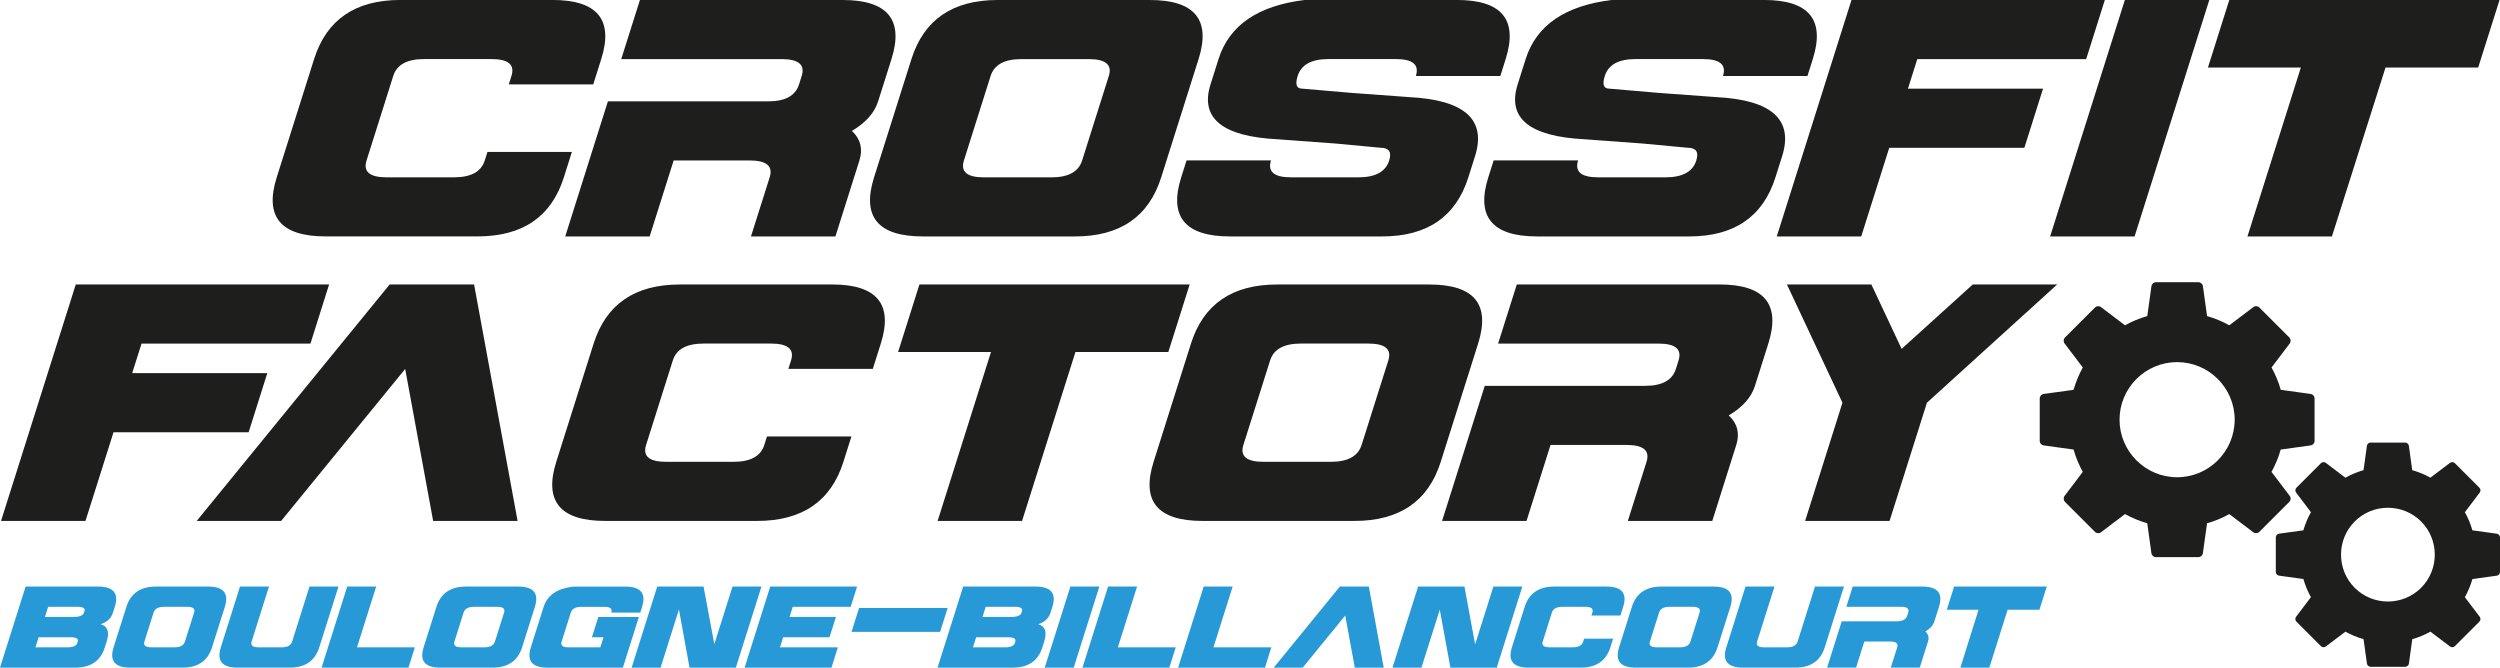
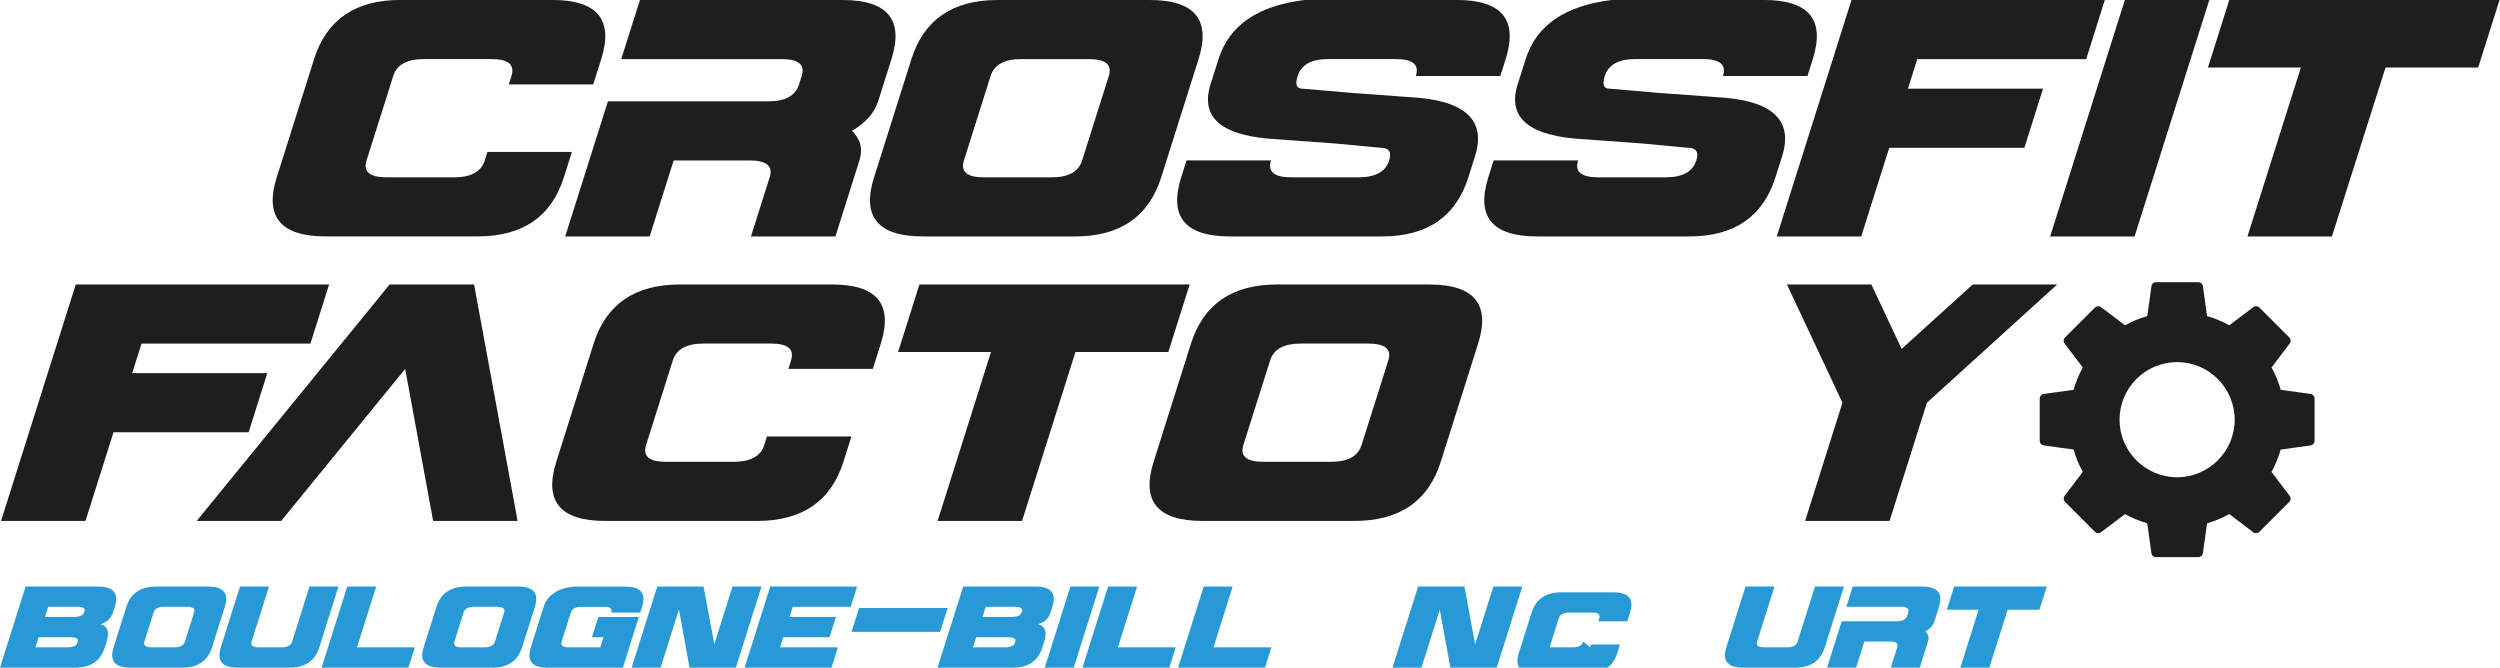
<svg xmlns="http://www.w3.org/2000/svg" viewBox="0 0 696.6 186.03" id="b">
  <g id="c">
    <path style="fill:#2699d6; stroke-width:0px;" d="M31.48,170.69l.51-1.61c1.19-3.76-.37-5.64-4.67-5.64H7.14l-7.14,22.59h20.97c4.3,0,7.05-1.89,8.24-5.66l.51-1.61c.85-2.68.28-4.3-1.7-4.84,1.79-.53,2.94-1.61,3.45-3.23ZM21.66,178.76l-.13.42c-.25.8-1.18,1.2-2.79,1.2h-8.88l.89-2.81h8.88c1.61,0,2.29.4,2.03,1.2ZM23.54,170.29l-.13.4c-.26.81-1.19,1.21-2.81,1.21h-8.07l.89-2.83h8.07c1.62,0,2.3.41,2.05,1.21Z" />
    <path style="fill:#2699d6; stroke-width:0px;" d="M57.98,163.44h-14.52c-4.3,0-7.05,1.88-8.24,5.64l-1.91,6.05-1.66,5.24c-1.19,3.77.36,5.66,4.67,5.66h14.52c4.3,0,7.05-1.89,8.24-5.66l1.66-5.24,1.91-6.05c1.19-3.76-.37-5.64-4.67-5.64ZM51.53,178.76c-.34,1.08-1.31,1.61-2.92,1.61h-6.45c-1.62,0-2.26-.54-1.92-1.61l1.15-3.63,1.4-4.44c.34-1.08,1.32-1.61,2.94-1.61h6.45c1.61,0,2.24.54,1.9,1.61l-1.4,4.44-1.15,3.63Z" />
    <path style="fill:#2699d6; stroke-width:0px;" d="M86.24,163.44l-4.84,15.32c-.34,1.08-1.31,1.61-2.92,1.61h-6.45c-1.62,0-2.26-.54-1.92-1.61l4.84-15.32h-8.07l-5.35,16.93c-1.19,3.77.36,5.66,4.67,5.66h14.52c4.3,0,7.05-1.89,8.24-5.66l5.35-16.93h-8.07Z" />
    <polygon style="fill:#2699d6; stroke-width:0px;" points="104.82 163.44 96.75 163.44 89.61 186.03 97.31 186.03 97.68 186.03 113.81 186.03 115.6 180.37 99.47 180.37 104.82 163.44" />
    <path style="fill:#2699d6; stroke-width:0px;" d="M144.37,163.44h-14.52c-4.3,0-7.05,1.88-8.24,5.64l-1.91,6.05-1.66,5.24c-1.19,3.77.36,5.66,4.67,5.66h14.52c4.3,0,7.05-1.89,8.24-5.66l1.66-5.24,1.91-6.05c1.19-3.76-.37-5.64-4.67-5.64ZM137.91,178.76c-.34,1.08-1.31,1.61-2.92,1.61h-6.45c-1.62,0-2.26-.54-1.92-1.61l1.15-3.63,1.4-4.44c.34-1.08,1.32-1.61,2.94-1.61h6.45c1.61,0,2.24.54,1.9,1.61l-1.4,4.44-1.15,3.63Z" />
    <path style="fill:#2699d6; stroke-width:0px;" d="M166.72,171.91l-1.79,5.66h3.23l-.89,2.81h-8.86c-1.62,0-2.26-.54-1.92-1.61l1.15-3.63,1.4-4.44c.34-1.08,1.32-1.61,2.94-1.61h6.45c1.61,0,2.24.54,1.9,1.61h8.07l.51-1.61c1.19-3.76-.37-5.64-4.67-5.64h-14.52c-4.47.53-7.22,2.41-8.24,5.64l-1.91,6.05-1.66,5.24c-1.19,3.77.36,5.66,4.67,5.66h20.97l4.46-14.12h-11.29Z" />
    <polygon style="fill:#2699d6; stroke-width:0px;" points="204.11 163.44 199.04 179.49 196.04 163.44 191.2 163.44 191.16 163.44 183.13 163.44 176 186.03 184.06 186.03 189.18 169.82 192.13 186.03 196.97 186.03 205.04 186.03 212.17 163.44 204.11 163.44" />
    <polygon style="fill:#2699d6; stroke-width:0px;" points="237.04 169.08 238.82 163.44 222.68 163.44 222.04 163.44 214.62 163.44 207.48 186.03 215.18 186.03 215.55 186.03 231.68 186.03 233.47 180.37 217.33 180.37 218.22 177.56 231.13 177.56 232.92 171.91 220.01 171.91 220.9 169.08 237.04 169.08" />
    <polygon style="fill:#2699d6; stroke-width:0px;" points="264.05 169.42 239.37 169.42 237.27 176.06 261.95 176.06 264.05 169.42" />
    <path style="fill:#2699d6; stroke-width:0px;" d="M289.27,173.92c1.79-.53,2.94-1.61,3.45-3.23l.51-1.61c1.19-3.76-.37-5.64-4.67-5.64h-20.18l-7.14,22.59h20.97c4.3,0,7.05-1.89,8.24-5.66l.51-1.61c.85-2.68.28-4.3-1.7-4.84ZM282.9,178.76l-.13.42c-.25.8-1.18,1.2-2.79,1.2h-8.88l.89-2.81h8.88c1.61,0,2.29.4,2.03,1.2ZM284.78,170.29l-.13.4c-.26.81-1.19,1.21-2.81,1.21h-8.07l.89-2.83h8.07c1.62,0,2.3.41,2.05,1.21Z" />
    <polygon style="fill:#2699d6; stroke-width:0px;" points="298.25 163.44 291.11 186.03 299.18 186.03 306.32 163.44 298.25 163.44" />
    <polygon style="fill:#2699d6; stroke-width:0px;" points="316.83 163.44 308.76 163.44 301.62 186.03 309.29 186.03 309.69 186.03 325.82 186.03 327.61 180.37 311.48 180.37 316.83 163.44" />
    <polygon style="fill:#2699d6; stroke-width:0px;" points="343.47 163.44 335.4 163.44 328.27 186.03 335.77 186.03 336.33 186.03 352.47 186.03 354.25 180.37 338.12 180.37 343.47 163.44" />
-     <polygon style="fill:#2699d6; stroke-width:0px;" points="373.34 163.44 354.91 186.03 362.98 186.03 374.83 171.51 377.5 186.03 385.56 186.03 381.41 163.44 373.34 163.44" />
    <polygon style="fill:#2699d6; stroke-width:0px;" points="416.12 163.44 411.03 179.54 408.05 163.44 403.21 163.44 395.14 163.44 388.01 186.03 396.07 186.03 401.18 169.88 404.14 186.03 408.98 186.03 417.05 186.03 424.18 163.44 416.12 163.44" />
-     <path style="fill:#2699d6; stroke-width:0px;" d="M441.15,178.76c-.34,1.08-1.31,1.61-2.92,1.61h-6.45c-1.62,0-2.26-.54-1.92-1.61l1.15-3.63,1.4-4.44c.34-1.08,1.32-1.61,2.94-1.61h6.45c1.61,0,2.24.54,1.9,1.61l-.26.82h8.07l.77-2.43c1.19-3.76-.37-5.64-4.67-5.64h-14.52c-4.3,0-7.05,1.88-8.24,5.64l-1.91,6.05-1.66,5.24c-1.19,3.77.36,5.66,4.67,5.66h14.52c4.3,0,7.05-1.89,8.24-5.66l.76-2.41h-8.07l-.25.8Z" />
-     <path style="fill:#2699d6; stroke-width:0px;" d="M477.47,163.44h-14.52c-4.3,0-7.05,1.88-8.24,5.64l-1.91,6.05-1.66,5.24c-1.19,3.77.36,5.66,4.67,5.66h14.52c4.3,0,7.05-1.89,8.24-5.66l1.66-5.24,1.91-6.05c1.19-3.76-.37-5.64-4.67-5.64ZM471.02,178.76c-.34,1.08-1.31,1.61-2.92,1.61h-6.45c-1.62,0-2.26-.54-1.92-1.61l1.15-3.63,1.4-4.44c.34-1.08,1.32-1.61,2.94-1.61h6.45c1.61,0,2.24.54,1.9,1.61l-1.4,4.44-1.15,3.63Z" />
+     <path style="fill:#2699d6; stroke-width:0px;" d="M441.15,178.76c-.34,1.08-1.31,1.61-2.92,1.61h-6.45l1.15-3.63,1.4-4.44c.34-1.08,1.32-1.61,2.94-1.61h6.45c1.61,0,2.24.54,1.9,1.61l-.26.82h8.07l.77-2.43c1.19-3.76-.37-5.64-4.67-5.64h-14.52c-4.3,0-7.05,1.88-8.24,5.64l-1.91,6.05-1.66,5.24c-1.19,3.77.36,5.66,4.67,5.66h14.52c4.3,0,7.05-1.89,8.24-5.66l.76-2.41h-8.07l-.25.8Z" />
    <path style="fill:#2699d6; stroke-width:0px;" d="M505.73,163.44l-4.84,15.32c-.34,1.08-1.31,1.61-2.92,1.61h-6.45c-1.62,0-2.26-.54-1.92-1.61l4.84-15.32h-8.07l-5.35,16.93c-1.19,3.77.36,5.66,4.67,5.66h14.52c4.3,0,7.05-1.89,8.24-5.66l5.35-16.93h-8.07Z" />
    <path style="fill:#2699d6; stroke-width:0px;" d="M535.6,163.44h-19.36l-1.78,5.64h15.34c1.61,0,2.24.54,1.9,1.61l-.26.82c-.34,1.08-1.31,1.61-2.92,1.61h-15.34l-4.08,12.91h8.07l2.3-7.27h7.27c1.61,0,2.24.54,1.9,1.61l-1.79,5.66h8.07l2.3-7.27c.35-1.1.11-2.04-.73-2.81,1.32-.77,2.16-1.71,2.51-2.83l1.28-4.04c1.19-3.76-.37-5.64-4.67-5.64Z" />
    <polygon style="fill:#2699d6; stroke-width:0px;" points="570.31 163.44 544.5 163.44 542.46 169.89 551.31 169.89 546.24 186.03 554.31 186.03 559.41 169.89 568.27 169.89 570.31 163.44" />
    <path style="fill:#1e1e1c; stroke-width:0px;" d="M135.82,42.35l-.74,2.35c-.99,3.14-3.84,4.71-8.55,4.71h-18.82c-4.71,0-6.56-1.57-5.57-4.71l4.09-12.94,3.34-10.59c.99-3.14,3.84-4.71,8.55-4.71h18.82c4.71,0,6.56,1.57,5.57,4.71l-.74,2.35h23.53l2.23-7.06c3.47-10.98-1.07-16.47-13.62-16.47h-42.36c-12.55,0-20.56,5.49-24.03,16.47l-4.83,15.29-5.58,17.65c-3.47,10.98,1.07,16.47,13.62,16.47h42.36c12.55,0,20.56-5.49,24.03-16.47l2.23-7.06h-23.53Z" />
    <path style="fill:#1e1e1c; stroke-width:0px;" d="M244.68,28.24l3.72-11.77c3.47-10.98-1.07-16.47-13.62-16.47h-56.47l-5.21,16.47h44.71c4.71,0,6.56,1.57,5.57,4.71l-.74,2.35c-.99,3.14-3.84,4.71-8.54,4.71h-44.71l-11.9,37.65h23.53l6.69-21.18h21.18c4.71,0,6.56,1.57,5.57,4.71l-5.21,16.47h23.53l6.69-21.18c1.02-3.23.32-5.98-2.1-8.24,3.85-2.26,6.29-5,7.31-8.24Z" />
    <path style="fill:#1e1e1c; stroke-width:0px;" d="M333.97,16.47c3.47-10.98-1.07-16.47-13.62-16.47h-42.36c-12.55,0-20.56,5.49-24.03,16.47l-5.58,17.65-4.83,15.29c-3.47,10.98,1.07,16.47,13.62,16.47h42.36c12.55,0,20.56-5.49,24.03-16.47l4.83-15.29,5.58-17.65ZM308.96,21.18l-4.09,12.94-3.34,10.59c-.99,3.14-3.84,4.71-8.55,4.71h-18.82c-4.71,0-6.56-1.57-5.57-4.71l3.34-10.59,4.09-12.94c.99-3.14,3.84-4.71,8.55-4.71h18.82c4.71,0,6.56,1.57,5.57,4.71Z" />
    <path style="fill:#1e1e1c; stroke-width:0px;" d="M392.67,27.06l-16.1-1.18-13.75-1.18c-1.57,0-1.98-1.18-1.24-3.53.99-3.14,3.84-4.71,8.55-4.71h18.82c4.71,0,6.56,1.57,5.57,4.71h23.53l1.49-4.71c3.47-10.98-1.07-16.47-13.62-16.47h-42.36c-13.05,1.57-21.05,7.06-24.03,16.47l-2.23,7.06c-2.97,9.41,3.26,14.51,18.7,15.29l16.1,1.18,12.57,1.18c2.35,0,3.16,1.18,2.42,3.53-.99,3.14-3.84,4.71-8.55,4.71h-18.82c-4.71,0-6.56-1.57-5.57-4.71h-23.53l-1.49,4.71c-3.47,10.98,1.07,16.47,13.62,16.47h42.36c12.55,0,20.56-5.49,24.03-16.47l1.86-5.88c3.22-10.2-2.89-15.69-18.33-16.47Z" />
    <path style="fill:#1e1e1c; stroke-width:0px;" d="M478.25,27.06l-16.1-1.18-13.75-1.18c-1.57,0-1.98-1.18-1.24-3.53.99-3.14,3.84-4.71,8.55-4.71h18.82c4.71,0,6.56,1.57,5.57,4.71h23.53l1.49-4.71c3.47-10.98-1.07-16.47-13.62-16.47h-42.36c-13.04,1.57-21.05,7.06-24.03,16.47l-2.23,7.06c-2.97,9.41,3.26,14.51,18.7,15.29l16.1,1.18,12.57,1.18c2.35,0,3.16,1.18,2.41,3.53-.99,3.14-3.84,4.71-8.55,4.71h-18.82c-4.71,0-6.56-1.57-5.57-4.71h-23.53l-1.49,4.71c-3.47,10.98,1.07,16.47,13.62,16.47h42.36c12.55,0,20.56-5.49,24.03-16.47l1.86-5.88c3.22-10.2-2.89-15.69-18.33-16.47Z" />
    <polygon style="fill:#1e1e1c; stroke-width:0px;" points="534.23 16.47 581.29 16.47 586.49 0 539.43 0 539.03 0 515.9 0 495.08 65.88 518.61 65.88 526.42 41.18 564.07 41.18 569.27 24.71 531.63 24.71 534.23 16.47" />
    <polygon style="fill:#1e1e1c; stroke-width:0px;" points="592.07 0 571.25 65.88 594.78 65.88 615.6 0 592.07 0" />
    <polygon style="fill:#1e1e1c; stroke-width:0px;" points="621.17 0 615.22 18.82 641.11 18.82 626.23 65.88 649.77 65.88 664.7 18.82 690.52 18.82 696.47 0 621.17 0" />
    <polygon style="fill:#1e1e1c; stroke-width:0px;" points="74.48 103.97 36.83 103.97 39.44 95.74 86.5 95.74 91.7 79.27 44.64 79.27 43.98 79.27 21.11 79.27 .29 145.15 23.82 145.15 31.63 120.44 69.28 120.44 74.48 103.97" />
    <polygon style="fill:#1e1e1c; stroke-width:0px;" points="108.57 79.27 54.81 145.15 78.34 145.15 112.9 102.8 120.69 145.15 144.22 145.15 132.1 79.27 108.57 79.27" />
    <path style="fill:#1e1e1c; stroke-width:0px;" d="M231.8,79.27h-42.36c-12.55,0-20.56,5.49-24.03,16.47l-5.58,17.65-4.83,15.29c-3.47,10.98,1.07,16.47,13.62,16.47h42.36c12.55,0,20.56-5.49,24.03-16.47l2.23-7.06h-23.53l-.74,2.35c-.99,3.14-3.84,4.71-8.55,4.71h-18.82c-4.71,0-6.56-1.57-5.57-4.71l3.35-10.59,4.09-12.94c.99-3.14,3.84-4.71,8.55-4.71h18.82c4.71,0,6.56,1.57,5.57,4.71l-.74,2.35h23.53l2.23-7.06c3.47-10.98-1.07-16.47-13.62-16.47Z" />
    <polygon style="fill:#1e1e1c; stroke-width:0px;" points="331.49 79.27 256.19 79.27 250.24 98.09 276.13 98.09 261.26 145.15 284.79 145.15 299.66 98.09 325.54 98.09 331.49 79.27" />
    <path style="fill:#1e1e1c; stroke-width:0px;" d="M411.86,95.74c3.47-10.98-1.07-16.47-13.62-16.47h-42.36c-12.55,0-20.56,5.49-24.03,16.47l-5.58,17.65-4.83,15.29c-3.47,10.98,1.07,16.47,13.62,16.47h42.36c12.55,0,20.56-5.49,24.03-16.47l4.83-15.29,5.58-17.65ZM386.84,100.44l-4.09,12.94-3.35,10.59c-.99,3.14-3.84,4.71-8.55,4.71h-18.82c-4.71,0-6.56-1.57-5.57-4.71l3.35-10.59,4.09-12.94c.99-3.14,3.84-4.71,8.55-4.71h18.82c4.71,0,6.56,1.57,5.57,4.71Z" />
-     <path style="fill:#1e1e1c; stroke-width:0px;" d="M479.11,79.27h-56.47l-5.21,16.47h44.71c4.71,0,6.56,1.57,5.57,4.71l-.74,2.35c-.99,3.14-3.84,4.71-8.54,4.71h-44.71l-11.9,37.65h23.53l6.69-21.18h21.18c4.71,0,6.56,1.57,5.57,4.71l-5.21,16.47h23.53l6.69-21.18c1.02-3.23.32-5.98-2.1-8.24,3.85-2.26,6.29-5,7.31-8.24l3.72-11.77c3.47-10.98-1.07-16.47-13.62-16.47Z" />
    <polygon style="fill:#1e1e1c; stroke-width:0px;" points="549.68 79.27 529.87 97.21 521.44 79.27 497.91 79.27 513.38 112.21 502.98 145.15 526.51 145.15 536.92 112.21 573.21 79.27 549.68 79.27" />
    <path style="fill:#1e1e1c; stroke-width:0px;" d="M643.84,109.77l-8.33-1.15c-.61-2.17-1.48-4.25-2.57-6.22l5.07-6.69c.38-.51.33-1.21-.11-1.67l-8.36-8.36c-.46-.45-1.17-.5-1.67-.11l-6.7,5.07c-1.95-1.09-4.03-1.95-6.19-2.57l-1.16-8.33c-.09-.63-.63-1.1-1.26-1.1h-11.82c-.64,0-1.17.47-1.26,1.1l-1.16,8.33c-2.16.61-4.24,1.48-6.21,2.57l-6.69-5.07c-.5-.38-1.21-.33-1.67.11l-8.36,8.36c-.45.46-.5,1.16-.11,1.67l5.07,6.69c-1.09,1.97-1.95,4.05-2.57,6.22l-8.33,1.15c-.63.09-1.1.63-1.1,1.26v11.82c0,.64.47,1.17,1.1,1.26l8.33,1.15c.61,2.17,1.48,4.25,2.57,6.22l-5.07,6.69c-.38.51-.33,1.21.11,1.67l8.36,8.36c.46.45,1.17.5,1.67.11l6.7-5.07c1.95,1.09,4.03,1.95,6.19,2.57l1.16,8.33c.09.63.63,1.1,1.26,1.1h11.82c.64,0,1.17-.47,1.26-1.1l1.16-8.33c2.16-.61,4.24-1.48,6.19-2.57l6.7,5.07c.5.38,1.21.33,1.67-.11l8.36-8.36c.45-.46.5-1.16.11-1.67l-5.07-6.69c1.09-1.97,1.95-4.05,2.57-6.22l8.33-1.15c.63-.09,1.1-.63,1.1-1.26v-11.82c0-.64-.47-1.17-1.1-1.26ZM622.67,116.94c0,8.84-7.2,16.04-16.04,16.04s-16.04-7.2-16.04-16.04,7.2-16.04,16.04-16.04,16.04,7.2,16.04,16.04Z" />
-     <path style="fill:#1e1e1c; stroke-width:0px;" d="M690.95,171.86l-4.14-5.46c.9-1.6,1.6-3.3,2.11-5.06l6.78-.93c.52-.07.89-.51.9-1.03v-9.64c0-.52-.39-.96-.9-1.03l-6.79-.94c-.5-1.75-1.2-3.45-2.09-5.05l4.13-5.47c.31-.41.27-.99-.1-1.36l-6.82-6.82c-.37-.37-.95-.4-1.36-.1l-5.47,4.13c-1.6-.89-3.3-1.59-5.06-2.1l-.93-6.78c-.07-.51-.51-.89-1.03-.9h-9.64c-.52,0-.96.38-1.03.9l-.93,6.78c-1.76.51-3.46,1.21-5.06,2.11l-5.46-4.14c-.41-.31-.99-.27-1.36.1l-6.82,6.82c-.37.37-.4.95-.1,1.36l4.14,5.46c-.9,1.6-1.6,3.3-2.11,5.06l-6.78.93c-.52.07-.89.51-.9,1.03v9.64c0,.52.39.96.9,1.03l6.79.94c.5,1.75,1.2,3.45,2.09,5.05l-4.13,5.47c-.31.41-.27.99.1,1.36l6.82,6.82c.37.37.95.4,1.36.1l5.47-4.13c1.6.89,3.3,1.59,5.05,2.09l.94,6.79c.07.51.51.89,1.03.9h9.64c.52,0,.96-.38,1.03-.9l.93-6.78c1.76-.51,3.46-1.21,5.06-2.11l5.46,4.14c.41.31.99.27,1.36-.1l6.82-6.82c.37-.37.4-.95.1-1.36ZM674.61,163.79c-5.09,5.09-13.4,5.09-18.49,0-5.09-5.09-5.09-13.4,0-18.49,5.09-5.09,13.4-5.09,18.49,0,5.09,5.09,5.09,13.4,0,18.49Z" />
  </g>
</svg>